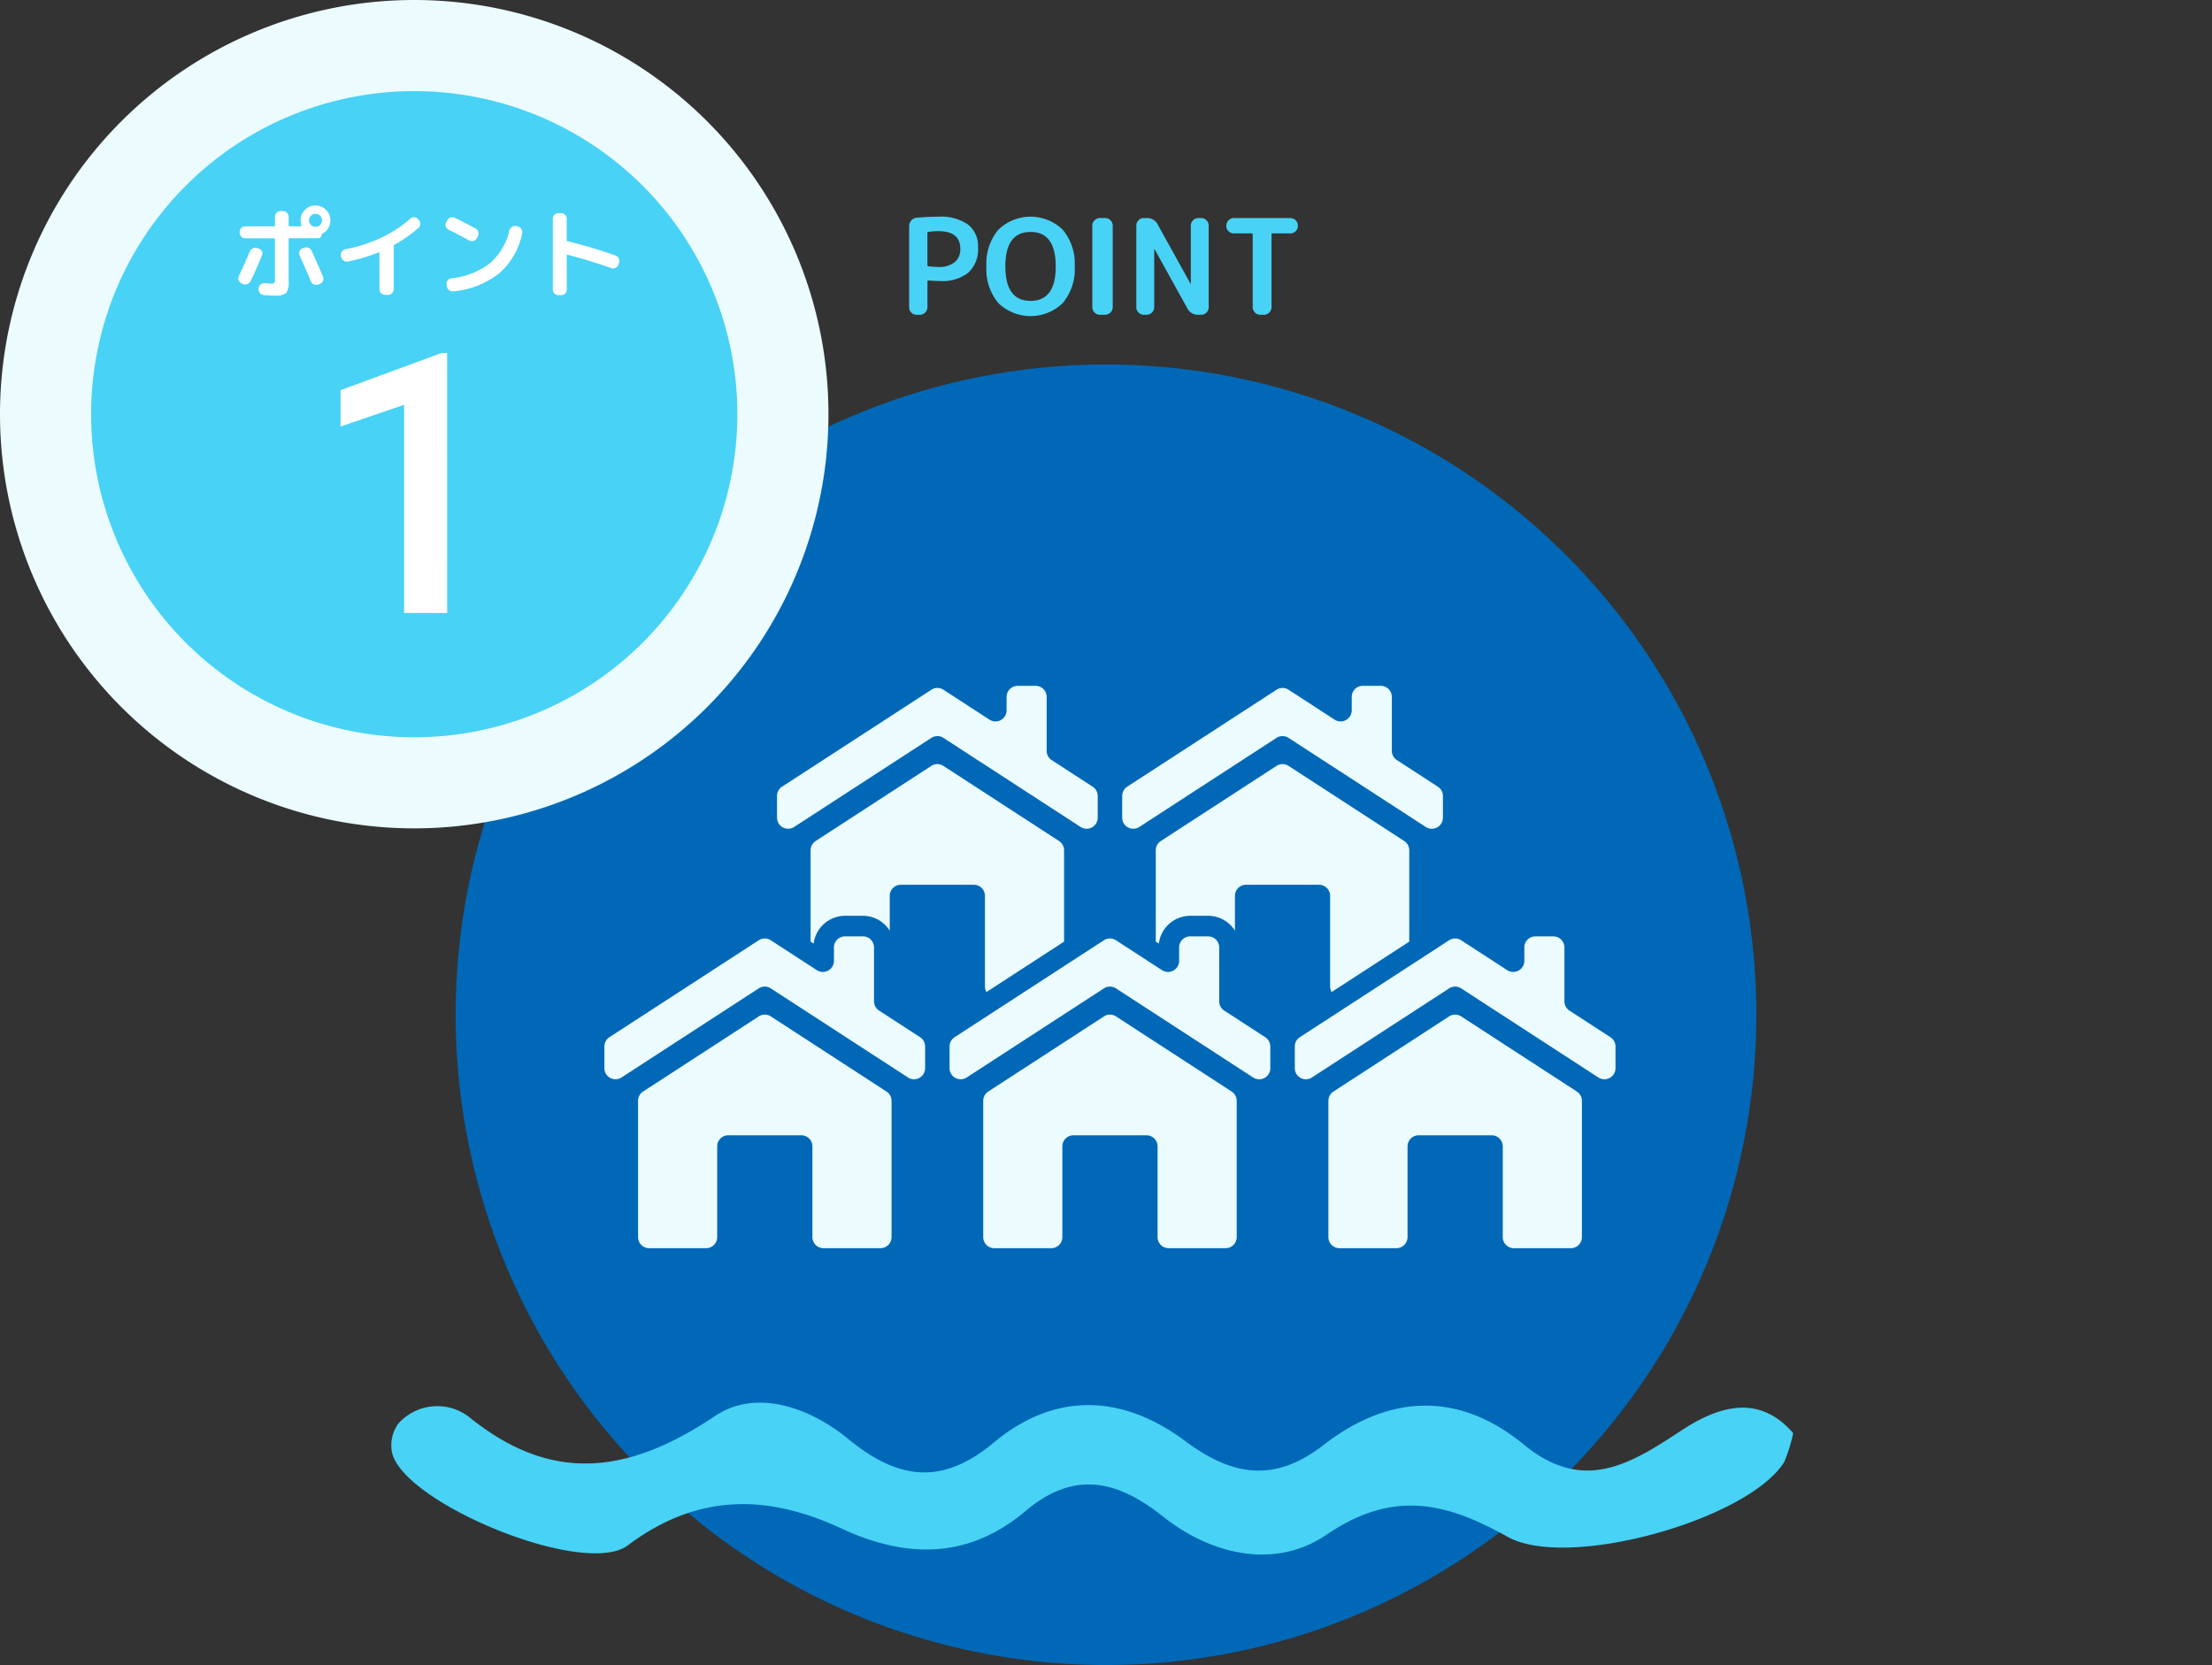
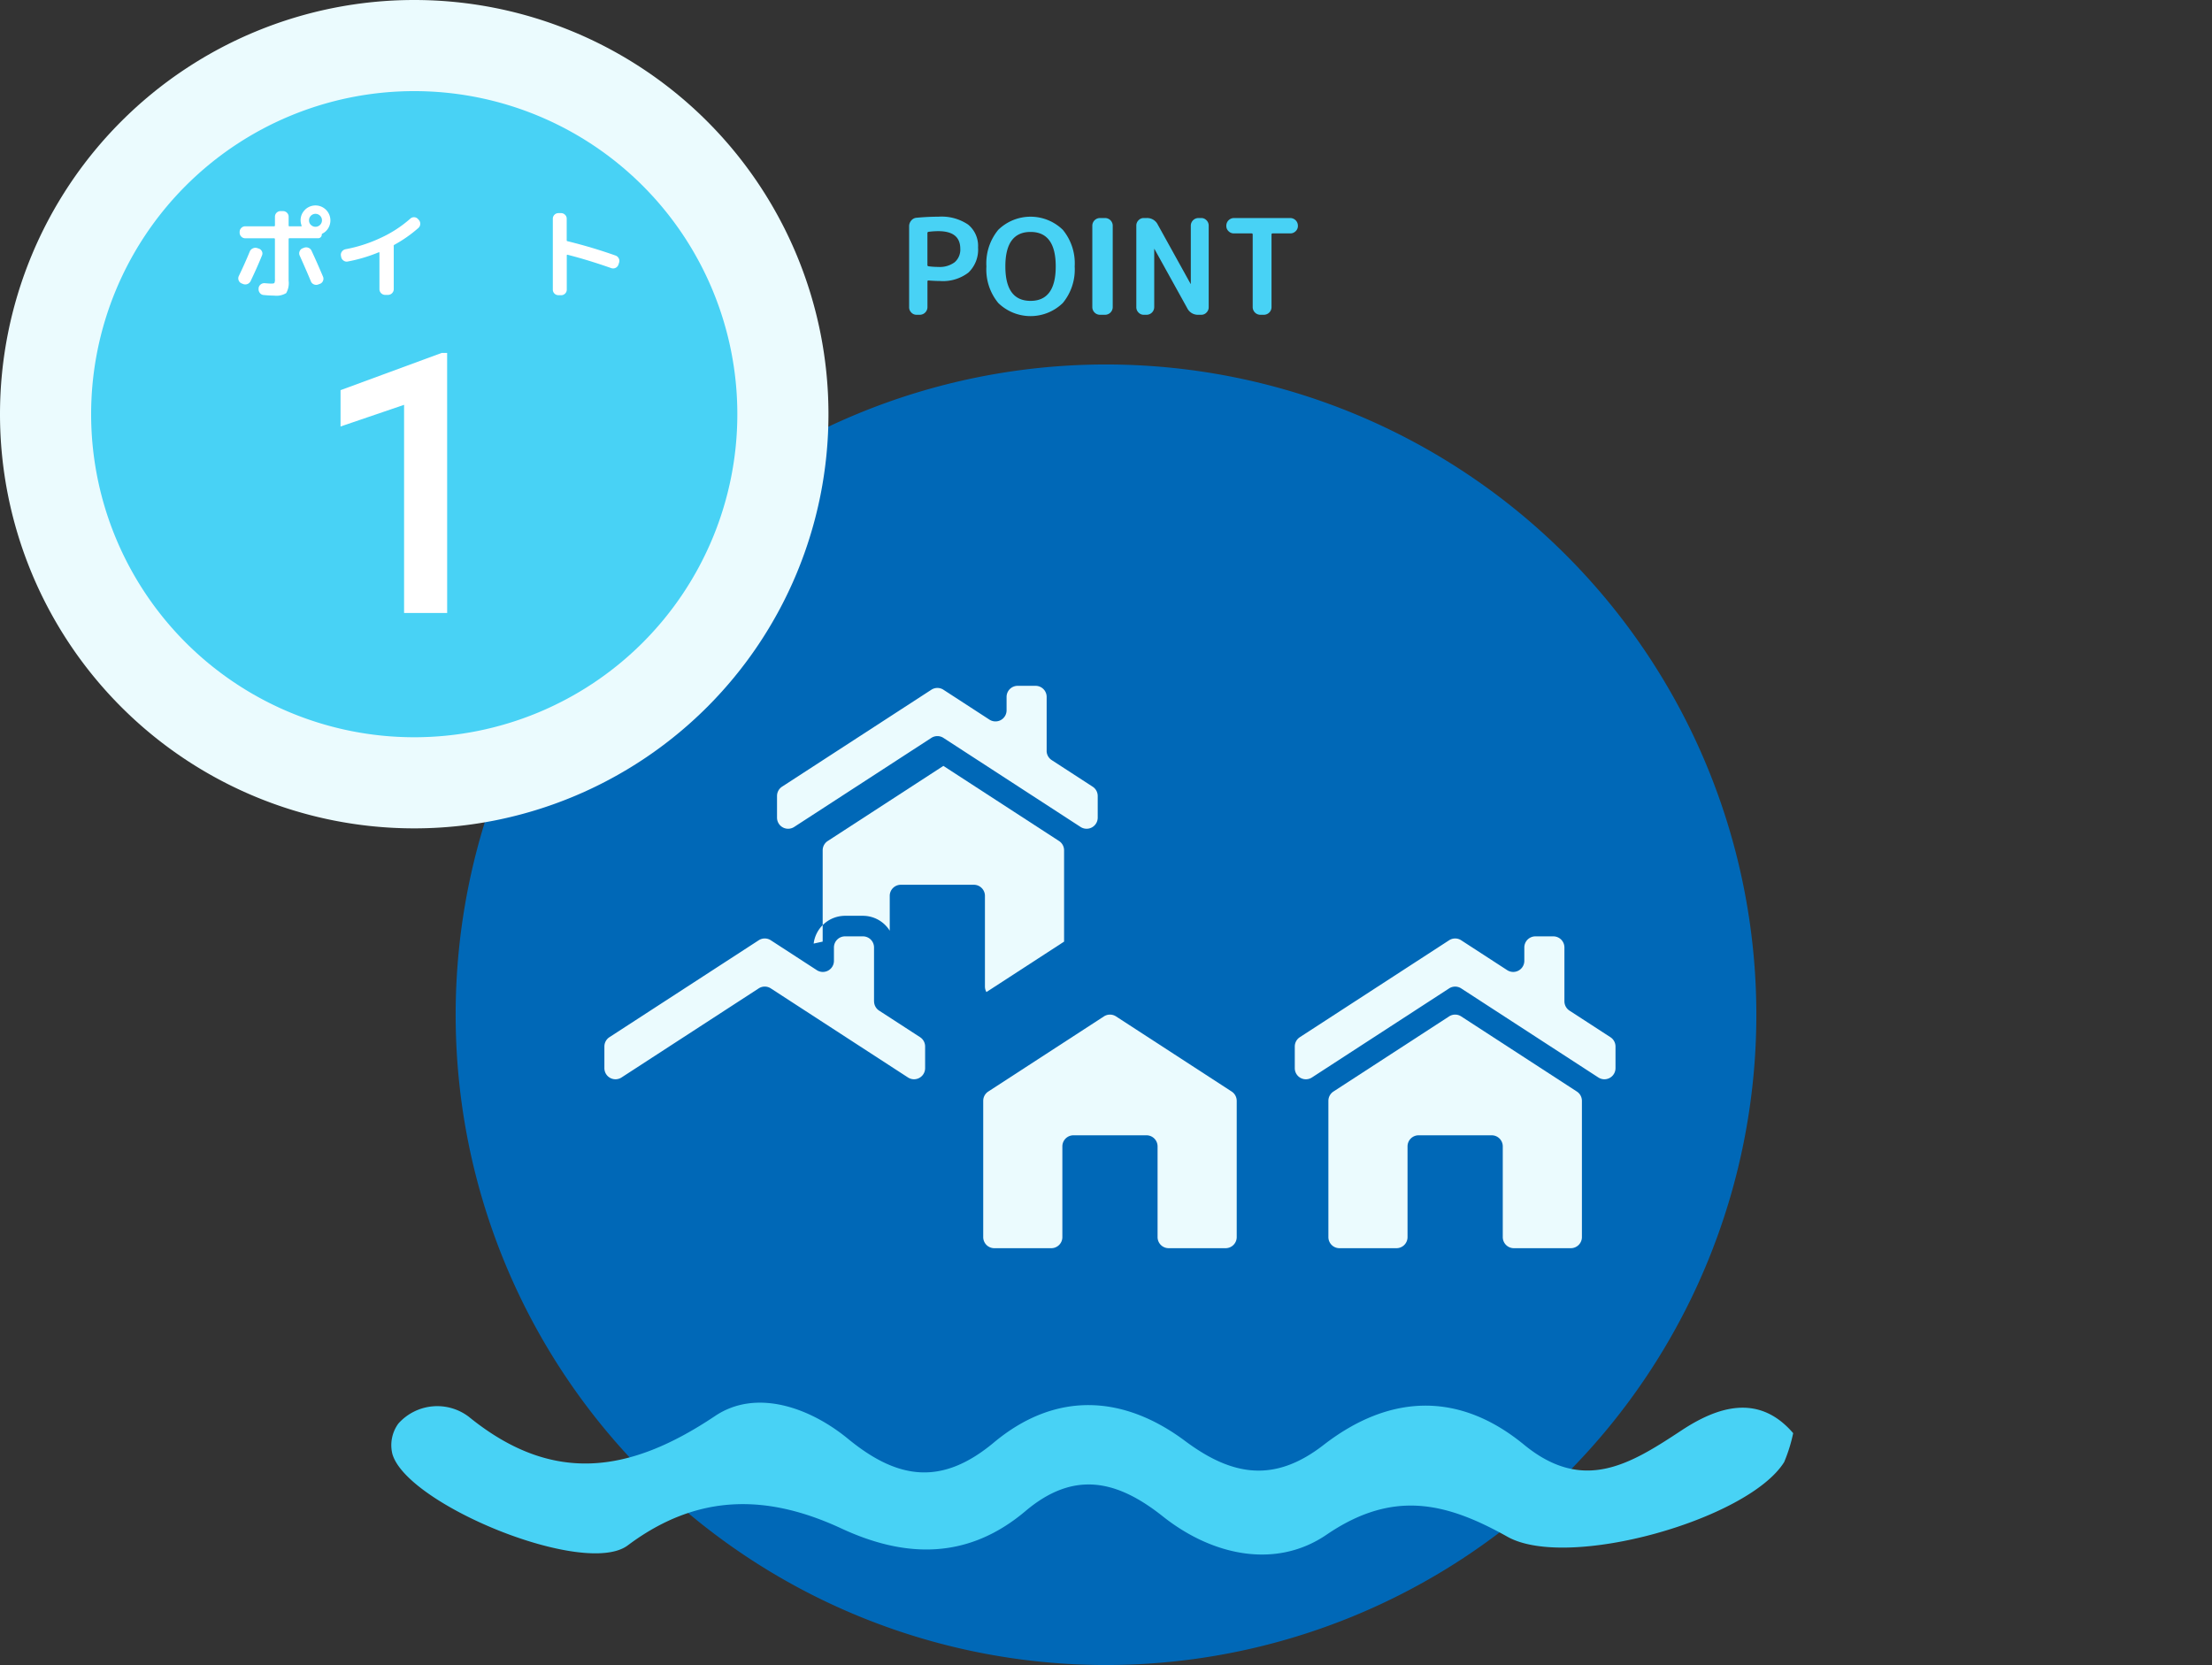
<svg xmlns="http://www.w3.org/2000/svg" id="グループ_1570" data-name="グループ 1570" width="267" height="201" viewBox="0 0 267 201">
  <rect x="0" y="0" width="267" height="201" fill="#333333" stroke="none" />
  <g id="グループ_1569" data-name="グループ 1569">
    <path id="パス_20413" data-name="パス 20413" d="M133.5,44A78.5,78.5,0,1,1,55,122.5,78.5,78.5,0,0,1,133.5,44" fill="#0068b7" />
    <path id="パス_20414" data-name="パス 20414" d="M50,0A50,50,0,1,1,0,50,50,50,0,0,1,50,0" fill="#ebfbfe" />
    <path id="パス_20415" data-name="パス 20415" d="M50,11A39,39,0,1,1,11,50,39,39,0,0,1,50,11" fill="#48d2f5" />
    <path id="パス_20416" data-name="パス 20416" d="M53.975,74h-5.2V48.87l-7.67,2.614V47.1l12.2-4.491h.666Z" fill="#fff" />
    <path id="パス_20417" data-name="パス 20417" d="M29.152,34.208a.621.621,0,0,1-.348-.372.644.644,0,0,1,.024-.516q.7-1.452,1.32-2.952a.7.7,0,0,1,.372-.384.713.713,0,0,1,.528-.036l.18.059a.62.62,0,0,1,.384.331.573.573,0,0,1,.012.5q-.564,1.4-1.368,3.084a.733.733,0,0,1-.39.366.71.71,0,0,1-.534-.006Zm7.656-8.88A1.8,1.8,0,0,1,39.88,26.6a1.787,1.787,0,0,1-.258.943,1.728,1.728,0,0,1-.7.654.139.139,0,0,0-.084.143.431.431,0,0,1-.42.42h-3.48c-.064,0-.1.037-.1.109v5.015a2.412,2.412,0,0,1-.294,1.5,2.282,2.282,0,0,1-1.47.3q-.516,0-1.26-.071a.619.619,0,0,1-.45-.252.7.7,0,0,1-.15-.5V34.8a.642.642,0,0,1,.246-.457.676.676,0,0,1,.5-.156c.4.032.652.049.756.049q.348,0,.408-.078a1.086,1.086,0,0,0,.06-.486v-4.8a.1.1,0,0,0-.108-.109H29.6a.634.634,0,0,1-.474-.2.664.664,0,0,1-.2-.479V28a.667.667,0,0,1,.2-.48.634.634,0,0,1,.474-.2h3.48a.1.1,0,0,0,.108-.108V26.156a.674.674,0,0,1,.672-.672h.3a.666.666,0,0,1,.48.2.64.64,0,0,1,.2.475v1.056q0,.108.1.108h1.392q.1,0,.072-.084a1.9,1.9,0,0,1-.12-.637,1.732,1.732,0,0,1,.528-1.271m1.6,9.011a.689.689,0,0,1-.522-.011.659.659,0,0,1-.366-.372q-.432-1.056-1.356-3.12a.629.629,0,0,1,0-.51.62.62,0,0,1,.36-.355l.156-.059a.705.705,0,0,1,.534-.006.669.669,0,0,1,.39.366q.672,1.44,1.38,3.119a.644.644,0,0,1-.006.523.631.631,0,0,1-.378.353Zm-.876-7.187A.782.782,0,1,0,37.3,26.6a.756.756,0,0,0,.228.553" fill="#fff" />
    <path id="パス_20418" data-name="パス 20418" d="M41.176,31l-.024-.132a.626.626,0,0,1,.114-.492.706.706,0,0,1,.438-.288,17.5,17.5,0,0,0,4.254-1.374,14.555,14.555,0,0,0,3.558-2.31.635.635,0,0,1,.48-.18.62.62,0,0,1,.456.216l.1.108a.668.668,0,0,1,.174.5.675.675,0,0,1-.234.48A15.974,15.974,0,0,1,47.6,29.552a.156.156,0,0,0-.084.144.1.1,0,0,0,.006.03.1.1,0,0,1,.006.03v5.16a.7.7,0,0,1-.684.684h-.36a.7.7,0,0,1-.684-.684v-4.4c0-.056-.028-.075-.084-.06a18.871,18.871,0,0,1-3.756,1.116.63.63,0,0,1-.5-.12A.675.675,0,0,1,41.176,31" fill="#fff" />
-     <path id="パス_20419" data-name="パス 20419" d="M54.148,27.728a.642.642,0,0,1-.288-.888l.12-.24a.662.662,0,0,1,.4-.336.728.728,0,0,1,.534.036q1.188.576,2.508,1.3a.651.651,0,0,1,.318.408.659.659,0,0,1-.054.516l-.132.24a.642.642,0,0,1-.408.318.659.659,0,0,1-.516-.053q-1.4-.77-2.484-1.3m8.352-.384a.67.67,0,0,1,.432.3.656.656,0,0,1,.1.516,8.625,8.625,0,0,1-2.766,4.825,10.439,10.439,0,0,1-5.55,2.183.661.661,0,0,1-.51-.137.72.72,0,0,1-.27-.462l-.024-.217a.617.617,0,0,1,.12-.5.64.64,0,0,1,.444-.258,9.139,9.139,0,0,0,4.644-1.8,7.364,7.364,0,0,0,2.364-3.972.714.714,0,0,1,.312-.432.656.656,0,0,1,.516-.1Z" fill="#fff" />
    <path id="パス_20420" data-name="パス 20420" d="M67.4,35.635a.673.673,0,0,1-.672-.671V26.4a.676.676,0,0,1,.672-.672h.324a.667.667,0,0,1,.48.2.637.637,0,0,1,.2.474v2.593c0,.071.028.112.084.12A60.4,60.4,0,0,1,74.3,30.848a.68.68,0,0,1,.39.349.653.653,0,0,1,.03.527l-.072.228a.68.68,0,0,1-.852.42q-2.844-1-5.3-1.62a.049.049,0,0,0-.06.018.1.1,0,0,0-.024.066v4.128a.641.641,0,0,1-.2.475.665.665,0,0,1-.48.2Z" fill="#fff" />
    <path id="パス_20421" data-name="パス 20421" d="M110.632,38a.846.846,0,0,1-.632-.272.887.887,0,0,1-.264-.64V27.311a1.04,1.04,0,0,1,.256-.688.906.906,0,0,1,.64-.335q1.359-.128,2.624-.128a5.72,5.72,0,0,1,3.6.952,3.314,3.314,0,0,1,1.2,2.76A3.823,3.823,0,0,1,116.9,32.9a5.046,5.046,0,0,1-3.432,1.023q-.528,0-1.392-.063a.113.113,0,0,0-.128.128v3.1a.929.929,0,0,1-.912.912Zm1.312-9.856V32c0,.076.042.123.128.144a8.956,8.956,0,0,0,1.184.08,3.009,3.009,0,0,0,1.976-.567,2,2,0,0,0,.68-1.624q0-2.128-2.656-2.128a8.956,8.956,0,0,0-1.184.08.15.15,0,0,0-.128.159" fill="#48d2f5" />
    <path id="パス_20422" data-name="パス 20422" d="M128.288,36.576a5.583,5.583,0,0,1-7.792,0,6.349,6.349,0,0,1-1.432-4.416,6.348,6.348,0,0,1,1.432-4.416,5.583,5.583,0,0,1,7.792,0,6.348,6.348,0,0,1,1.432,4.416,6.349,6.349,0,0,1-1.432,4.416m-.856-4.416q0-4.16-3.04-4.16t-3.04,4.16q0,4.159,3.04,4.16t3.04-4.16" fill="#48d2f5" />
    <path id="パス_20423" data-name="パス 20423" d="M132.76,38a.929.929,0,0,1-.912-.912V27.232a.929.929,0,0,1,.912-.912h.64a.929.929,0,0,1,.912.912v9.856A.929.929,0,0,1,133.4,38Z" fill="#48d2f5" />
    <path id="パス_20424" data-name="パス 20424" d="M138.056,38a.85.85,0,0,1-.632-.272.887.887,0,0,1-.264-.64V27.232a.887.887,0,0,1,.264-.64.85.85,0,0,1,.632-.272h.352a1.428,1.428,0,0,1,1.344.8l3.952,7.136a.014.014,0,0,0,.016.016.014.014,0,0,0,.016-.016V27.232a.929.929,0,0,1,.912-.912H145a.852.852,0,0,1,.632.272.887.887,0,0,1,.264.64v9.856a.887.887,0,0,1-.264.64A.852.852,0,0,1,145,38h-.352a1.428,1.428,0,0,1-1.344-.8l-3.952-7.136a.016.016,0,1,0-.032,0v7.024a.929.929,0,0,1-.912.912Z" fill="#48d2f5" />
    <path id="パス_20425" data-name="パス 20425" d="M148.936,28.176a.89.89,0,0,1-.641-.264.848.848,0,0,1-.272-.632v-.047a.927.927,0,0,1,.913-.912h6.815a.927.927,0,0,1,.912.912v.047a.848.848,0,0,1-.272.632.889.889,0,0,1-.64.264h-2.144c-.086,0-.128.048-.128.145v8.767a.929.929,0,0,1-.912.912h-.448a.929.929,0,0,1-.912-.912V28.321c0-.1-.043-.145-.128-.145Z" fill="#48d2f5" />
    <path id="パス_20426" data-name="パス 20426" d="M216.445,173.018a18.94,18.94,0,0,1-1.086,3.482c-4.322,6.941-26.1,13.1-33.4,9.015-7.408-4.153-13.819-5.716-21.835-.248-6.1,4.16-13.748,2.567-19.762-2.208-5.535-4.4-10.74-5.576-16.577-.646-6.85,5.786-14.332,5.773-22.23,2.1-8.906-4.136-17.333-4.287-25.778,2.042-5.2,3.905-26.761-4.949-28.425-11.074a4.422,4.422,0,0,1,.733-3.63,6.293,6.293,0,0,1,8.5-.821c10.119,8.225,19.415,6.818,29.74-.1,4.955-3.316,11.412-1.032,16.035,2.762,5.99,4.916,11.3,5.709,17.6.45,7.4-6.177,15.56-5.81,23.089-.188,5.707,4.261,10.8,5.065,16.7.49,7.914-6.136,16.307-6.527,24.2-.049,7.161,5.882,12.8,2.386,19-1.707,4.368-2.883,9.342-4.51,13.5.325" fill="#48d2f5" />
-     <path id="パス_20427" data-name="パス 20427" d="M168,90.632v-6.5a1.338,1.338,0,0,0-1.338-1.34H164.5a1.339,1.339,0,0,0-1.339,1.339V85.75a1.339,1.339,0,0,1-2.068,1.123l-5.554-3.608a1.338,1.338,0,0,0-1.458,0l-18.019,11.7a1.34,1.34,0,0,0-.609,1.123v2.619a1.339,1.339,0,0,0,2.065,1.126l16.56-10.755a1.338,1.338,0,0,1,1.458,0L172.1,99.833a1.339,1.339,0,0,0,2.068-1.123V96.092a1.34,1.34,0,0,0-.609-1.123l-4.949-3.214A1.34,1.34,0,0,1,168,90.632" fill="#ebfbfe" />
-     <path id="パス_20428" data-name="パス 20428" d="M139.877,113.908a3.825,3.825,0,0,1,3.792-3.353h2.161a3.817,3.817,0,0,1,3.235,1.8v-4.207a1.339,1.339,0,0,1,1.334-1.339h8.814a1.338,1.338,0,0,1,1.339,1.339V119.1a1.32,1.32,0,0,0,.181.66l9.372-6.087V102.648a1.34,1.34,0,0,0-.609-1.123l-13.96-9.067a1.338,1.338,0,0,0-1.458,0l-13.96,9.067a1.341,1.341,0,0,0-.61,1.123v11.023Z" fill="#ebfbfe" />
    <path id="パス_20429" data-name="パス 20429" d="M126.337,90.632v-6.5A1.338,1.338,0,0,0,125,82.792h-2.162a1.338,1.338,0,0,0-1.339,1.339V85.75a1.339,1.339,0,0,1-2.068,1.123l-5.554-3.608a1.338,1.338,0,0,0-1.458,0L94.4,94.965a1.34,1.34,0,0,0-.609,1.123v2.619a1.339,1.339,0,0,0,2.068,1.123l16.56-10.752a1.338,1.338,0,0,1,1.458,0l16.56,10.755A1.339,1.339,0,0,0,132.5,98.71V96.092a1.34,1.34,0,0,0-.609-1.123l-4.949-3.214a1.34,1.34,0,0,1-.609-1.123" fill="#ebfbfe" />
-     <path id="パス_20430" data-name="パス 20430" d="M98.213,113.908A3.825,3.825,0,0,1,102,110.555h2.161a3.817,3.817,0,0,1,3.235,1.8v-4.207a1.339,1.339,0,0,1,1.339-1.339h8.814a1.339,1.339,0,0,1,1.338,1.339V119.1a1.33,1.33,0,0,0,.181.66l9.372-6.087V102.648a1.34,1.34,0,0,0-.609-1.123l-13.96-9.067a1.338,1.338,0,0,0-1.458,0l-13.96,9.067a1.341,1.341,0,0,0-.61,1.123v11.023Z" fill="#ebfbfe" />
+     <path id="パス_20430" data-name="パス 20430" d="M98.213,113.908A3.825,3.825,0,0,1,102,110.555h2.161a3.817,3.817,0,0,1,3.235,1.8v-4.207a1.339,1.339,0,0,1,1.339-1.339h8.814a1.339,1.339,0,0,1,1.338,1.339V119.1a1.33,1.33,0,0,0,.181.66l9.372-6.087V102.648a1.34,1.34,0,0,0-.609-1.123l-13.96-9.067l-13.96,9.067a1.341,1.341,0,0,0-.61,1.123v11.023Z" fill="#ebfbfe" />
    <path id="パス_20431" data-name="パス 20431" d="M188.833,120.876v-6.5a1.338,1.338,0,0,0-1.339-1.339h-2.161a1.338,1.338,0,0,0-1.339,1.339v1.616a1.339,1.339,0,0,1-2.068,1.123l-5.553-3.606a1.338,1.338,0,0,0-1.458,0l-18.019,11.7a1.34,1.34,0,0,0-.609,1.123v2.619a1.339,1.339,0,0,0,2.068,1.123l16.56-10.755a1.338,1.338,0,0,1,1.458,0l16.56,10.755A1.339,1.339,0,0,0,195,128.951v-2.615a1.34,1.34,0,0,0-.609-1.123L189.443,122a1.34,1.34,0,0,1-.609-1.123" fill="#ebfbfe" />
    <path id="パス_20432" data-name="パス 20432" d="M160.344,132.892v16.45a1.338,1.338,0,0,0,1.339,1.339h6.875a1.338,1.338,0,0,0,1.339-1.339V138.391a1.338,1.338,0,0,1,1.339-1.339h8.817a1.338,1.338,0,0,1,1.339,1.339v10.95a1.338,1.338,0,0,0,1.339,1.339h6.875a1.338,1.338,0,0,0,1.339-1.339V132.892a1.341,1.341,0,0,0-.61-1.123l-13.963-9.07a1.338,1.338,0,0,0-1.458,0l-13.961,9.07a1.34,1.34,0,0,0-.609,1.123" fill="#ebfbfe" />
-     <path id="パス_20433" data-name="パス 20433" d="M147.165,120.876v-6.5a1.338,1.338,0,0,0-1.339-1.339h-2.161a1.338,1.338,0,0,0-1.339,1.339v1.616a1.339,1.339,0,0,1-2.068,1.123l-5.554-3.607a1.34,1.34,0,0,0-1.459,0l-18.018,11.7a1.34,1.34,0,0,0-.609,1.123v2.619a1.339,1.339,0,0,0,2.068,1.123l16.56-10.755a1.34,1.34,0,0,1,1.459,0l16.56,10.759a1.338,1.338,0,0,0,2.068-1.123v-2.618a1.34,1.34,0,0,0-.609-1.123L147.775,122a1.34,1.34,0,0,1-.609-1.123" fill="#ebfbfe" />
    <path id="パス_20434" data-name="パス 20434" d="M118.68,132.892v16.45a1.338,1.338,0,0,0,1.339,1.339h6.875a1.338,1.338,0,0,0,1.339-1.339V138.391a1.338,1.338,0,0,1,1.339-1.339h8.814a1.339,1.339,0,0,1,1.339,1.339v10.95a1.338,1.338,0,0,0,1.339,1.339h6.875a1.339,1.339,0,0,0,1.339-1.339V132.892a1.341,1.341,0,0,0-.61-1.123l-13.96-9.07a1.338,1.338,0,0,0-1.458,0l-13.961,9.07a1.34,1.34,0,0,0-.609,1.123" fill="#ebfbfe" />
    <path id="パス_20435" data-name="パス 20435" d="M105.5,120.876v-6.5a1.338,1.338,0,0,0-1.339-1.339H102a1.338,1.338,0,0,0-1.339,1.339v1.616a1.339,1.339,0,0,1-2.068,1.123l-5.554-3.607a1.338,1.338,0,0,0-1.458,0l-18.019,11.7a1.34,1.34,0,0,0-.609,1.123v2.619a1.339,1.339,0,0,0,2.068,1.123l16.56-10.756a1.338,1.338,0,0,1,1.458,0l16.56,10.755a1.339,1.339,0,0,0,2.068-1.123v-2.618a1.34,1.34,0,0,0-.609-1.123L106.114,122a1.34,1.34,0,0,1-.609-1.123" fill="#ebfbfe" />
-     <path id="パス_20436" data-name="パス 20436" d="M77.016,132.892v16.45a1.338,1.338,0,0,0,1.339,1.339H85.23a1.338,1.338,0,0,0,1.339-1.339V138.391a1.338,1.338,0,0,1,1.339-1.339h8.814a1.338,1.338,0,0,1,1.339,1.339v10.95A1.339,1.339,0,0,0,99.4,150.68h6.875a1.338,1.338,0,0,0,1.339-1.339V132.892a1.341,1.341,0,0,0-.61-1.123l-13.96-9.07a1.338,1.338,0,0,0-1.458,0l-13.961,9.07a1.34,1.34,0,0,0-.609,1.123" fill="#ebfbfe" />
  </g>
</svg>